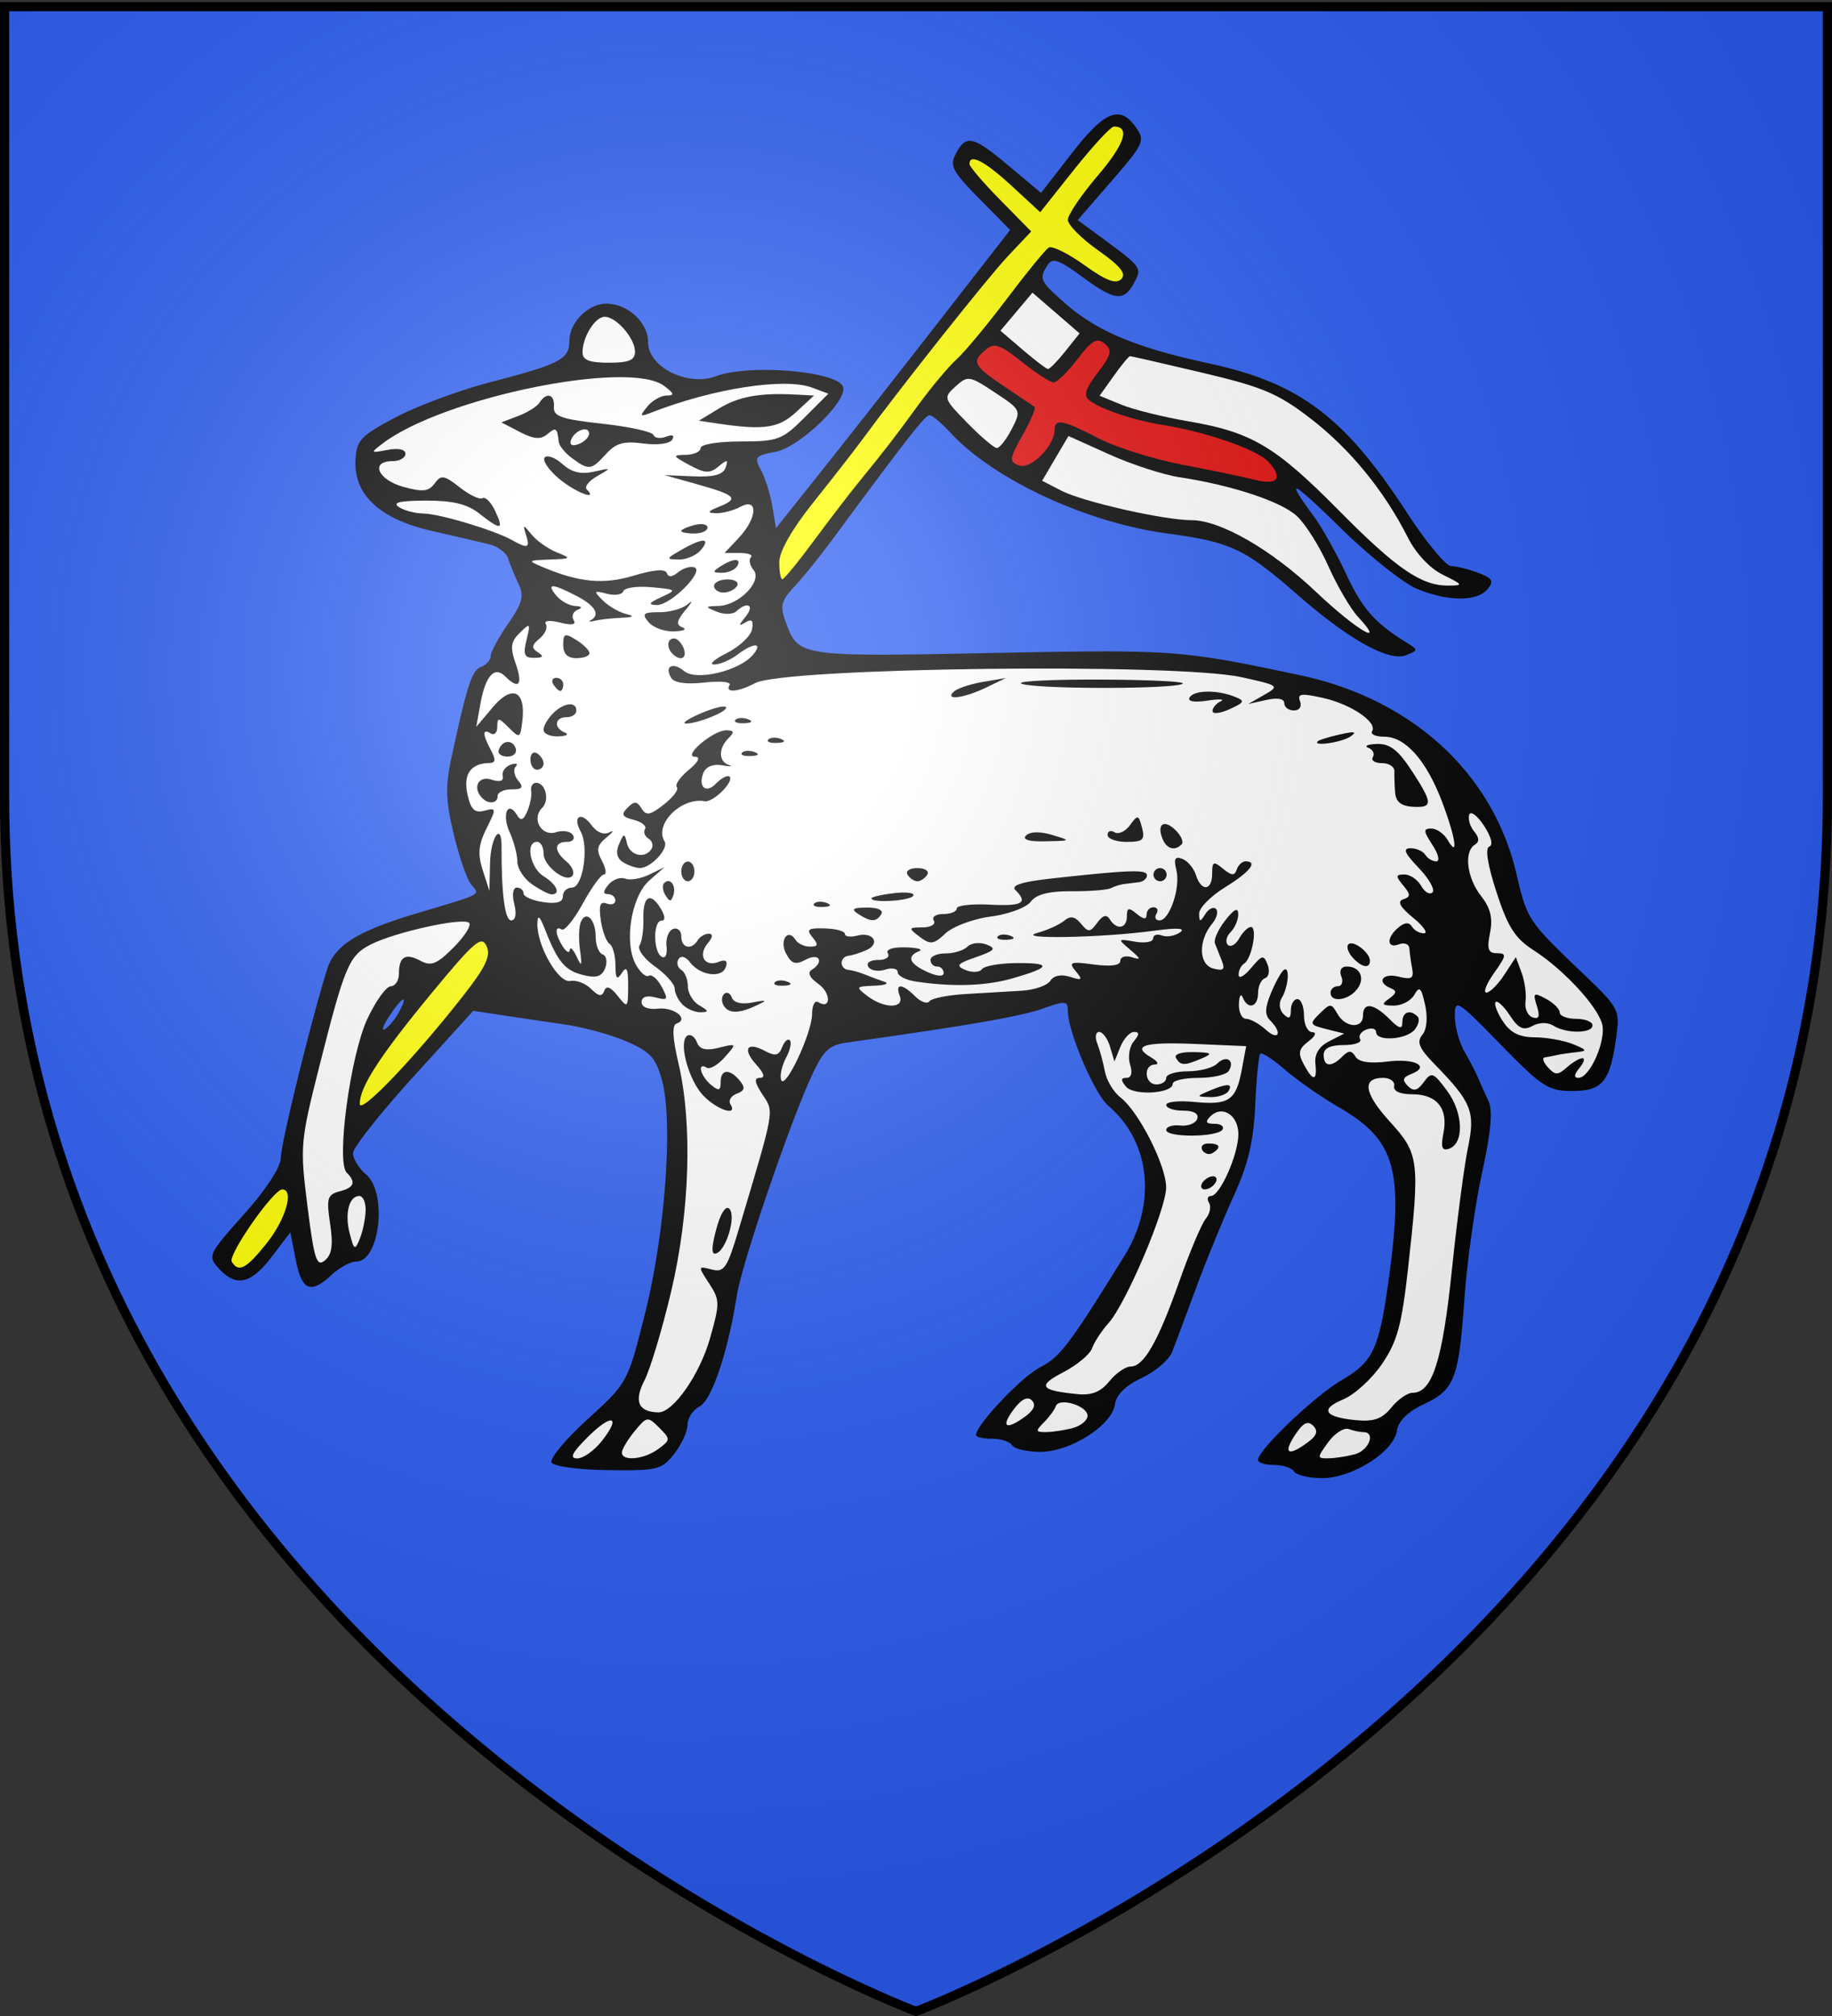
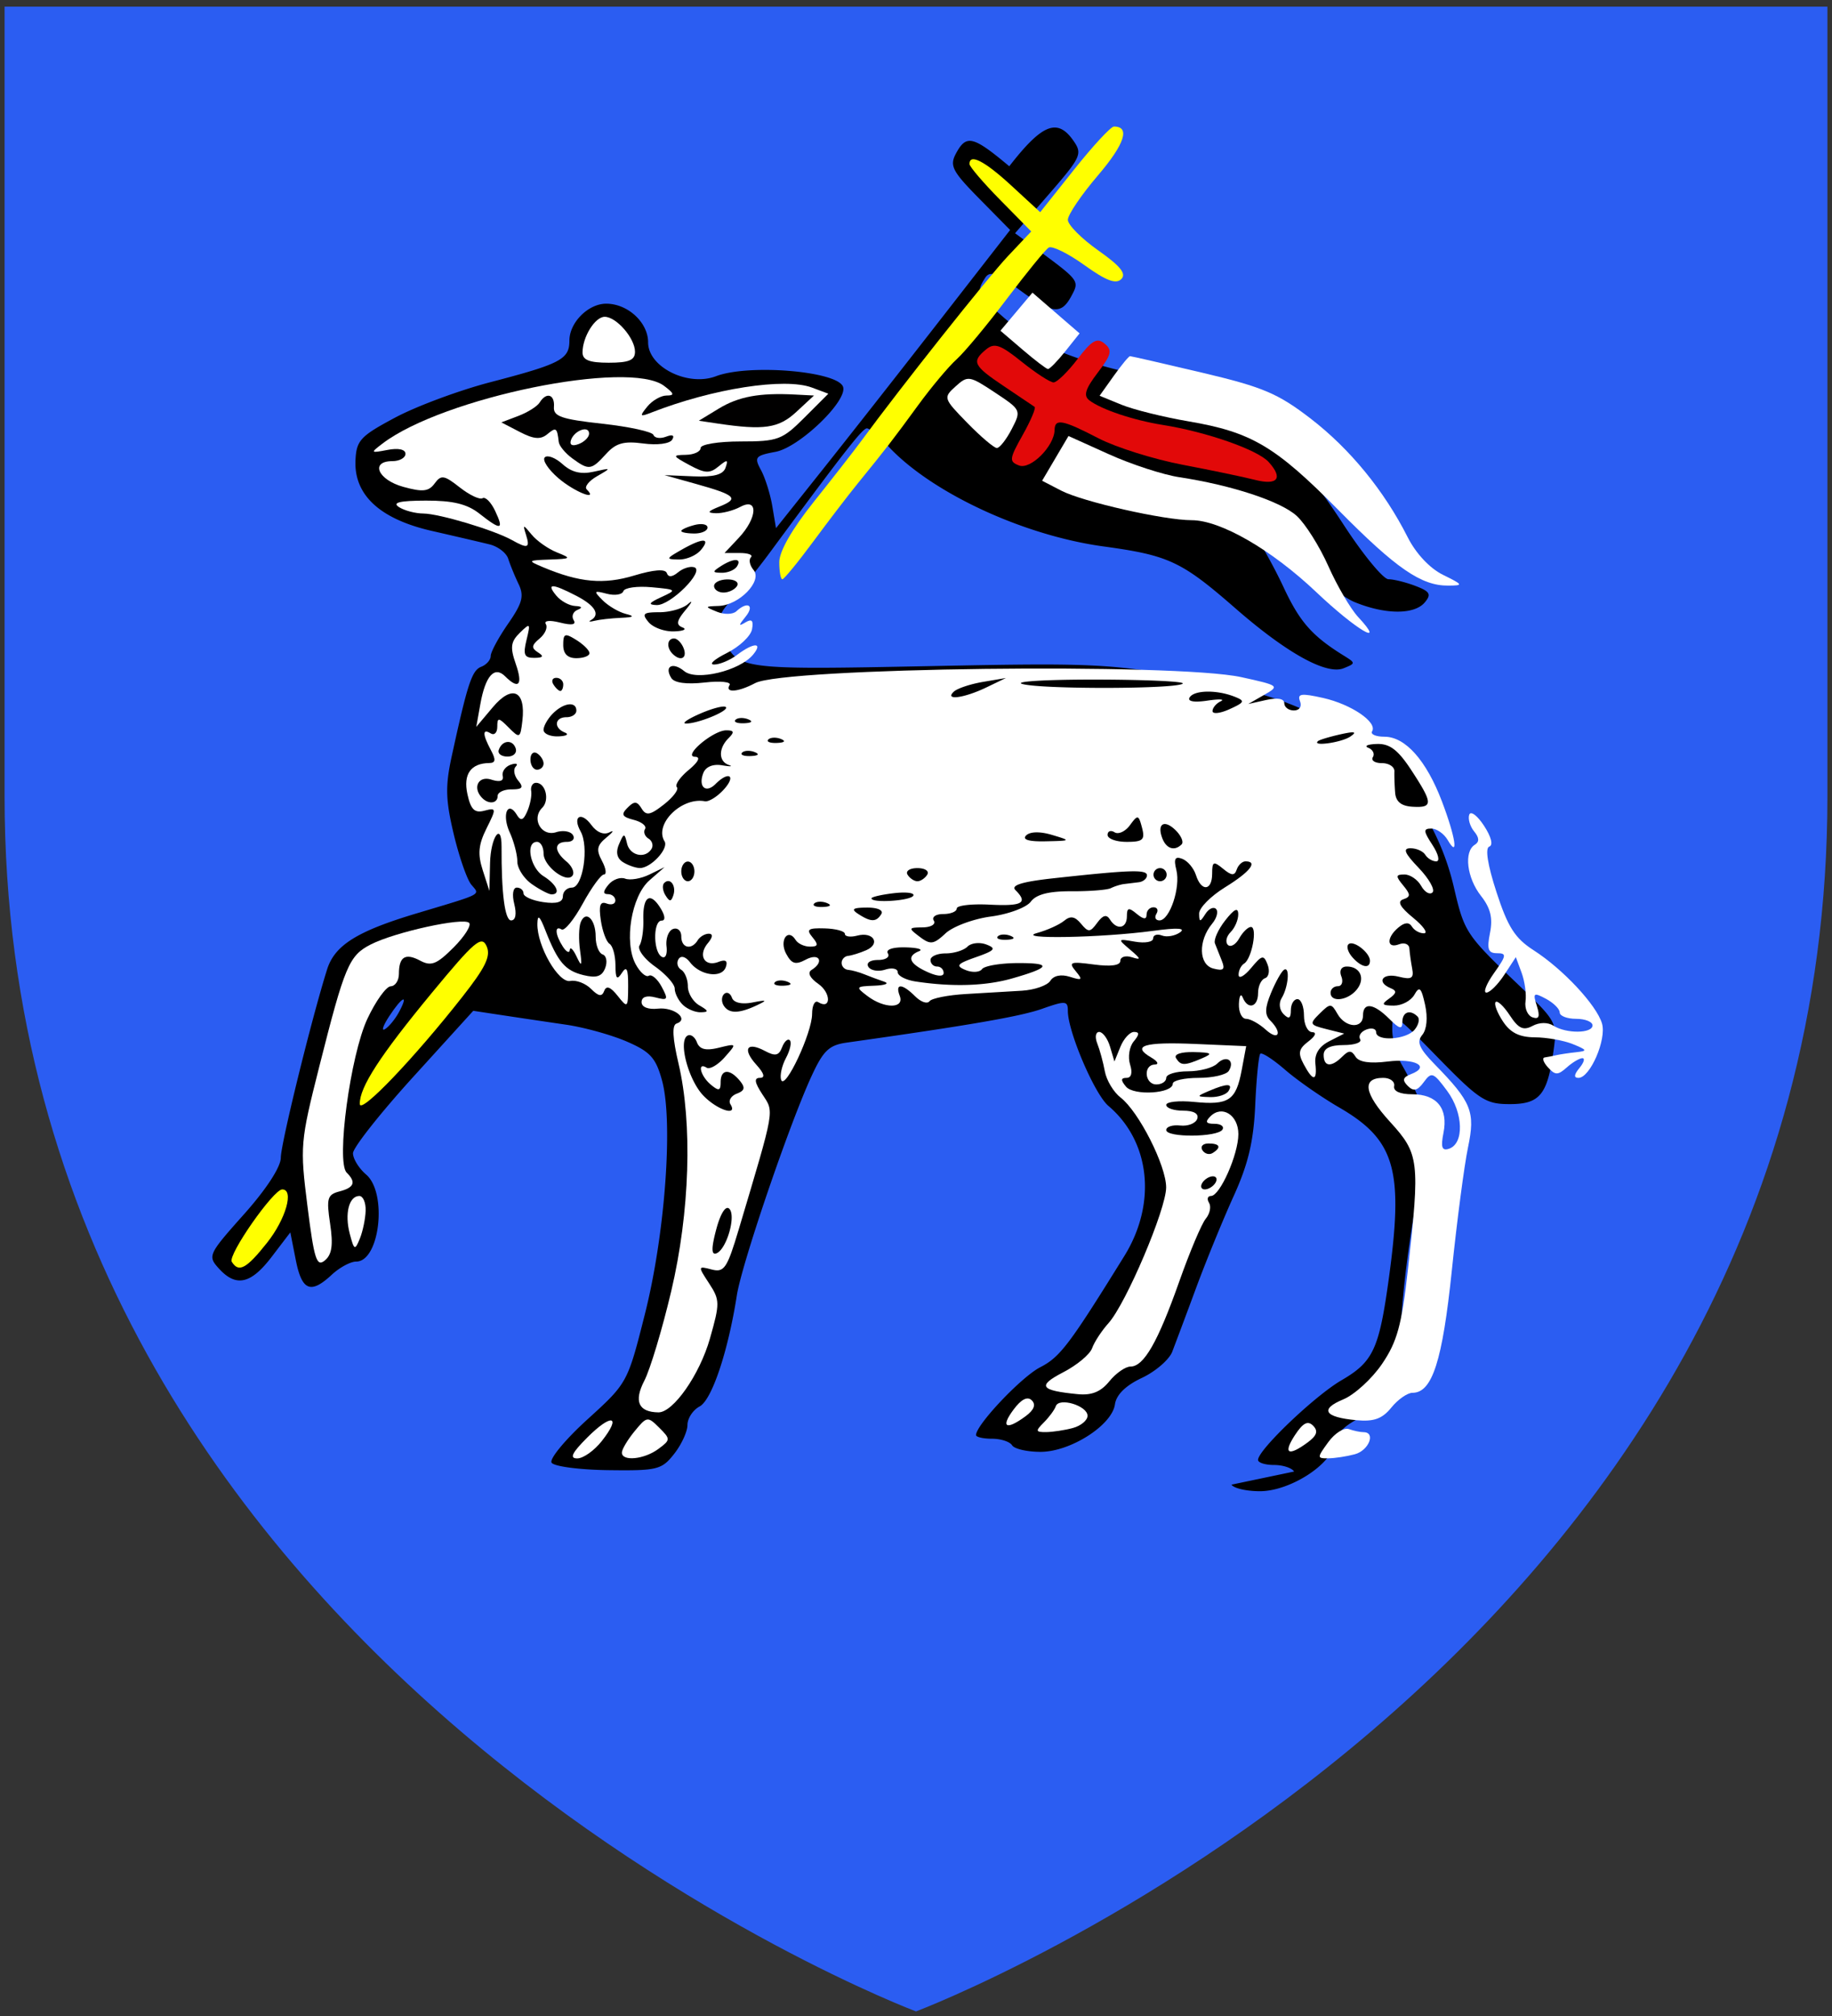
<svg xmlns="http://www.w3.org/2000/svg" xmlns:xlink="http://www.w3.org/1999/xlink" width="600" height="660" version="1.0">
  <rect width="100%" height="100%" fill="#333333" stroke="none" />
  <desc>Flag of Canton of Valais (Wallis)</desc>
  <defs>
    <radialGradient xlink:href="#b" id="c" cx="221.445" cy="226.331" r="300" fx="221.445" fy="226.331" gradientTransform="matrix(1.353 0 0 1.349 -77.63 -85.747)" gradientUnits="userSpaceOnUse" />
    <linearGradient id="b">
      <stop offset="0" style="stop-color:white;stop-opacity:.314" />
      <stop offset=".19" style="stop-color:white;stop-opacity:.251" />
      <stop offset=".6" style="stop-color:#6b6b6b;stop-opacity:.125" />
      <stop offset="1" style="stop-color:black;stop-opacity:.125" />
    </linearGradient>
  </defs>
  <g style="display:inline">
    <path d="M300 658.5s298.5-112.32 298.5-397.772V2.176H1.5v258.552C1.5 546.18 300 658.5 300 658.5" style="fill:#2b5df2;fill-opacity:1;fill-rule:evenodd;stroke:none;stroke-width:1px;stroke-linecap:butt;stroke-linejoin:miter;stroke-opacity:1" />
    <g style="display:inline">
-       <path d="M781.767 585.198c-.394-.637-1.988-1.159-3.544-1.159-1.555 0-2.828-.402-2.828-.894 0-1.762 10.027-11.324 14.755-14.072 5.577-3.242 6.624-5.48 8.328-17.81 2.677-19.375 1.167-24.606-8.76-30.36-3.099-1.796-7.383-4.78-9.52-6.63-2.138-1.85-4.12-3.133-4.402-2.85-.284.283-.687 4.356-.897 9.05-.286 6.404-1.235 10.415-3.801 16.066-1.881 4.142-4.869 11.44-6.64 16.22a1486 1486 0 0 1-4.214 11.269c-.547 1.419-2.966 3.506-5.376 4.639-2.86 1.343-4.51 2.967-4.754 4.674-.525 3.696-7.877 8.381-13.151 8.381-2.364 0-4.62-.521-5.013-1.158-.394-.638-1.989-1.159-3.544-1.159-1.556 0-2.828-.291-2.828-.647 0-1.803 8.014-10.269 11.334-11.972 3.514-1.804 5.162-3.982 14.868-19.653 5.754-9.291 4.592-20.22-2.817-26.499-2.445-2.072-7.164-13.118-7.165-16.773 0-1.798-.408-1.832-4.54-.374-3.835 1.353-12.856 2.913-34.528 5.971-3.125.441-4.139 1.413-6.24 5.983-3.957 8.608-12.294 33.08-13.164 38.64-1.553 9.927-4.413 18.464-6.573 19.62-1.183.633-2.151 2.105-2.151 3.271 0 1.167-1.06 3.467-2.353 5.112-2.198 2.794-2.967 2.984-11.63 2.871-5.102-.066-9.61-.662-10.02-1.325s2.441-4.1 6.334-7.638c7.07-6.426 7.084-6.451 10.152-18.6 3.562-14.104 5.018-33.949 3.027-41.24-1.093-4-2.072-5.083-6.224-6.88-2.71-1.172-7.533-2.512-10.72-2.977a2606 2606 0 0 1-11.1-1.65l-5.308-.803-10.622 11.69c-5.842 6.43-10.622 12.489-10.622 13.464s1.042 2.666 2.317 3.757c3.798 3.252 2.412 15.371-1.758 15.371-.998 0-2.934 1.043-4.302 2.317-3.726 3.472-5.286 2.84-6.357-2.578l-.969-4.896-3.292 4.316c-3.684 4.83-6.308 5.405-9.346 2.048-1.99-2.199-1.853-2.492 4.45-9.558 3.957-4.436 6.504-8.35 6.508-10 .004-2.46 5.46-24.636 8.18-33.25 1.345-4.26 5.296-6.735 15.766-9.872 11.989-3.593 11.26-3.21 9.7-5.091-.757-.913-2.158-4.947-3.112-8.965-1.427-6.009-1.489-8.44-.347-13.679 2.8-12.853 3.571-15.193 5.214-15.824.923-.354 1.677-1.211 1.677-1.905s1.384-3.26 3.076-5.7c2.53-3.65 2.856-4.895 1.843-7.014-.678-1.416-1.498-3.419-1.822-4.45-.324-1.03-1.805-2.173-3.291-2.54-1.486-.366-6.085-1.439-10.22-2.384-9.167-2.096-13.762-6.353-13.473-12.48.165-3.503.867-4.257 7.018-7.534 3.759-2.003 11.308-4.809 16.776-6.235 12.482-3.257 13.996-4.054 13.996-7.363 0-3.175 3.327-6.51 6.495-6.51 3.818 0 7.407 3.315 7.407 6.84 0 4.357 7.032 7.855 11.994 5.968 5.816-2.21 21.524-.894 22.447 1.882.821 2.468-7.72 10.679-11.928 11.468-3.596.675-3.812.944-2.577 3.219.74 1.365 1.642 4.233 2.002 6.372l.654 3.89 8.174-10.262c4.495-5.644 13.8-17.49 20.678-26.325l12.505-16.064-5.44-5.524c-4.785-4.857-5.283-5.82-4.13-7.976 1.824-3.407 3.002-3.125 9.42 2.248l5.614 4.7 5.45-7.017c5.805-7.477 8.502-8.557 11.319-4.535 1.637 2.338 1.387 2.889-4.279 9.42l-6.018 6.938 3.347 2.455c8.074 5.922 8.063 5.908 6.614 8.615-1.813 3.387-3.384 3.196-9.263-1.128-4.031-2.964-5.167-3.348-6.003-2.027-1.564 2.47-1.393 2.84 3.159 6.837 5.548 4.871 12.596 7.813 25.206 10.521 16.099 3.458 24.052 9.422 35.026 26.268 3.425 5.257 6.972 9.558 7.883 9.558s3.05.53 4.753 1.178c2.57.977 2.855 1.47 1.671 2.896-1.84 2.219-7.03 2.19-12.475-.067-2.37-.983-8.419-5.805-13.444-10.717-8.885-8.685-9.955-9.136-4.691-1.979 1.405 1.912 3.95 6.46 5.655 10.109 2.869 6.137 5.045 8.604 10.654 12.079 2.091 1.295 2.09 1.358-.054 2.22-3.018 1.212-10.037-2.672-19.078-10.556-9.553-8.332-11.774-9.375-23.342-10.959-14.25-1.95-30.544-9.558-38.122-17.797-1.545-1.68-3.197-3.053-3.672-3.053-.773 0-4.126 4.29-17.13 21.918-2.153 2.919-5.17 6.659-6.703 8.31-2.421 2.61-2.623 3.445-1.535 6.372 2.247 6.049 2.293 6.056 36.467 5.386 32.122-.629 33.24-.548 54.329 3.921 19.83 4.203 34.105 17.29 38.253 35.068 1.883 8.072 2.087 8.379 11.532 17.398 6.629 6.33 6.764 6.584 6.098 11.445-1.078 7.865-2.422 9.512-7.761 9.512-4.237 0-5.363-.731-12.703-8.248-7.712-7.897-8.054-8.106-8.037-4.924.01 1.829.77 4.628 1.692 6.22.922 1.594 2.004 3.68 2.405 4.635.402.956 1.23 2.796 1.843 4.09.777 1.642.429 5.49-1.152 12.744-1.246 5.715-2.633 15.592-3.083 21.948-1.02 14.399-1.735 16.272-7.186 18.833-2.862 1.344-4.513 2.968-4.756 4.676-.526 3.695-7.878 8.38-13.152 8.38-2.363 0-4.619-.521-5.013-1.158" style="fill:#000" transform="translate(-1025.559 -603.203)scale(1.854)" />
+       <path d="M781.767 585.198c-.394-.637-1.988-1.159-3.544-1.159-1.555 0-2.828-.402-2.828-.894 0-1.762 10.027-11.324 14.755-14.072 5.577-3.242 6.624-5.48 8.328-17.81 2.677-19.375 1.167-24.606-8.76-30.36-3.099-1.796-7.383-4.78-9.52-6.63-2.138-1.85-4.12-3.133-4.402-2.85-.284.283-.687 4.356-.897 9.05-.286 6.404-1.235 10.415-3.801 16.066-1.881 4.142-4.869 11.44-6.64 16.22a1486 1486 0 0 1-4.214 11.269c-.547 1.419-2.966 3.506-5.376 4.639-2.86 1.343-4.51 2.967-4.754 4.674-.525 3.696-7.877 8.381-13.151 8.381-2.364 0-4.62-.521-5.013-1.158-.394-.638-1.989-1.159-3.544-1.159-1.556 0-2.828-.291-2.828-.647 0-1.803 8.014-10.269 11.334-11.972 3.514-1.804 5.162-3.982 14.868-19.653 5.754-9.291 4.592-20.22-2.817-26.499-2.445-2.072-7.164-13.118-7.165-16.773 0-1.798-.408-1.832-4.54-.374-3.835 1.353-12.856 2.913-34.528 5.971-3.125.441-4.139 1.413-6.24 5.983-3.957 8.608-12.294 33.08-13.164 38.64-1.553 9.927-4.413 18.464-6.573 19.62-1.183.633-2.151 2.105-2.151 3.271 0 1.167-1.06 3.467-2.353 5.112-2.198 2.794-2.967 2.984-11.63 2.871-5.102-.066-9.61-.662-10.02-1.325s2.441-4.1 6.334-7.638c7.07-6.426 7.084-6.451 10.152-18.6 3.562-14.104 5.018-33.949 3.027-41.24-1.093-4-2.072-5.083-6.224-6.88-2.71-1.172-7.533-2.512-10.72-2.977a2606 2606 0 0 1-11.1-1.65l-5.308-.803-10.622 11.69c-5.842 6.43-10.622 12.489-10.622 13.464s1.042 2.666 2.317 3.757c3.798 3.252 2.412 15.371-1.758 15.371-.998 0-2.934 1.043-4.302 2.317-3.726 3.472-5.286 2.84-6.357-2.578l-.969-4.896-3.292 4.316c-3.684 4.83-6.308 5.405-9.346 2.048-1.99-2.199-1.853-2.492 4.45-9.558 3.957-4.436 6.504-8.35 6.508-10 .004-2.46 5.46-24.636 8.18-33.25 1.345-4.26 5.296-6.735 15.766-9.872 11.989-3.593 11.26-3.21 9.7-5.091-.757-.913-2.158-4.947-3.112-8.965-1.427-6.009-1.489-8.44-.347-13.679 2.8-12.853 3.571-15.193 5.214-15.824.923-.354 1.677-1.211 1.677-1.905s1.384-3.26 3.076-5.7c2.53-3.65 2.856-4.895 1.843-7.014-.678-1.416-1.498-3.419-1.822-4.45-.324-1.03-1.805-2.173-3.291-2.54-1.486-.366-6.085-1.439-10.22-2.384-9.167-2.096-13.762-6.353-13.473-12.48.165-3.503.867-4.257 7.018-7.534 3.759-2.003 11.308-4.809 16.776-6.235 12.482-3.257 13.996-4.054 13.996-7.363 0-3.175 3.327-6.51 6.495-6.51 3.818 0 7.407 3.315 7.407 6.84 0 4.357 7.032 7.855 11.994 5.968 5.816-2.21 21.524-.894 22.447 1.882.821 2.468-7.72 10.679-11.928 11.468-3.596.675-3.812.944-2.577 3.219.74 1.365 1.642 4.233 2.002 6.372l.654 3.89 8.174-10.262c4.495-5.644 13.8-17.49 20.678-26.325l12.505-16.064-5.44-5.524c-4.785-4.857-5.283-5.82-4.13-7.976 1.824-3.407 3.002-3.125 9.42 2.248c5.805-7.477 8.502-8.557 11.319-4.535 1.637 2.338 1.387 2.889-4.279 9.42l-6.018 6.938 3.347 2.455c8.074 5.922 8.063 5.908 6.614 8.615-1.813 3.387-3.384 3.196-9.263-1.128-4.031-2.964-5.167-3.348-6.003-2.027-1.564 2.47-1.393 2.84 3.159 6.837 5.548 4.871 12.596 7.813 25.206 10.521 16.099 3.458 24.052 9.422 35.026 26.268 3.425 5.257 6.972 9.558 7.883 9.558s3.05.53 4.753 1.178c2.57.977 2.855 1.47 1.671 2.896-1.84 2.219-7.03 2.19-12.475-.067-2.37-.983-8.419-5.805-13.444-10.717-8.885-8.685-9.955-9.136-4.691-1.979 1.405 1.912 3.95 6.46 5.655 10.109 2.869 6.137 5.045 8.604 10.654 12.079 2.091 1.295 2.09 1.358-.054 2.22-3.018 1.212-10.037-2.672-19.078-10.556-9.553-8.332-11.774-9.375-23.342-10.959-14.25-1.95-30.544-9.558-38.122-17.797-1.545-1.68-3.197-3.053-3.672-3.053-.773 0-4.126 4.29-17.13 21.918-2.153 2.919-5.17 6.659-6.703 8.31-2.421 2.61-2.623 3.445-1.535 6.372 2.247 6.049 2.293 6.056 36.467 5.386 32.122-.629 33.24-.548 54.329 3.921 19.83 4.203 34.105 17.29 38.253 35.068 1.883 8.072 2.087 8.379 11.532 17.398 6.629 6.33 6.764 6.584 6.098 11.445-1.078 7.865-2.422 9.512-7.761 9.512-4.237 0-5.363-.731-12.703-8.248-7.712-7.897-8.054-8.106-8.037-4.924.01 1.829.77 4.628 1.692 6.22.922 1.594 2.004 3.68 2.405 4.635.402.956 1.23 2.796 1.843 4.09.777 1.642.429 5.49-1.152 12.744-1.246 5.715-2.633 15.592-3.083 21.948-1.02 14.399-1.735 16.272-7.186 18.833-2.862 1.344-4.513 2.968-4.756 4.676-.526 3.695-7.878 8.38-13.152 8.38-2.363 0-4.619-.521-5.013-1.158" style="fill:#000" transform="translate(-1025.559 -603.203)scale(1.854)" />
      <path d="M659.473 579.807c3.54-4.5 1.756-4.943-2.554-.632-2.734 2.733-3.202 3.706-1.785 3.706 1.057 0 3.01-1.383 4.339-3.074M669.456 581.214c2.173-1.61 2.178-1.739.147-3.766-2.03-2.025-2.18-2.003-4.344.637-1.234 1.505-2.243 3.199-2.243 3.765 0 1.603 3.945 1.213 6.44-.636M792.484 582.15c2.487-.666 3.767-3.904 1.543-3.904-.585 0-1.758-.246-2.607-.548-.849-.301-2.48.742-3.624 2.317-2.003 2.758-2.003 2.865 0 2.85 1.144-.009 3.254-.33 4.688-.715M784.153 580.062c1.642-1.212 1.904-2.009.972-2.956-.936-.951-1.79-.51-3.212 1.66-2.15 3.28-1.197 3.832 2.24 1.296M742.666 577.516c1.434-.384 2.607-1.359 2.607-2.166 0-1.784-5.054-3.305-5.607-1.687-.216.632-1.165 1.922-2.11 2.866-1.517 1.518-1.471 1.716.393 1.702 1.161-.009 3.284-.33 4.717-.715M734.335 575.428c1.495-1.103 1.86-2.044 1.09-2.805-.766-.758-1.862-.196-3.24 1.66-2.32 3.127-1.283 3.679 2.15 1.145" style="fill:#fff;fill-opacity:1;stroke:none;stroke-opacity:1" transform="translate(-1025.559 -603.203)scale(1.854)" />
      <path d="M802.678 571.295c3.489 0 5.287-5.594 6.951-21.618.916-8.82 2.2-18.586 2.855-21.705 1.322-6.298.637-8.011-5.868-14.666-2.762-2.826-3.245-3.96-2.213-5.204.805-.97 1.001-3.04.503-5.308-.674-3.068-1.006-3.38-1.898-1.785-.595 1.062-2.228 1.924-3.63 1.914-2.119-.015-2.256-.225-.812-1.247 1.308-.924 1.38-1.374.29-1.816-2.632-1.068-1.503-2.77 1.36-2.05 2.288.573 2.735.308 2.406-1.427-.221-1.172-.443-2.766-.492-3.543-.048-.776-.87-1.112-1.826-.745-2.198.844-2.268-1.174-.103-2.971 1.117-.927 1.872-.972 2.385-.142.413.668 1.372 1.196 2.13 1.173.76-.023-.112-1.263-1.938-2.755-2.314-1.893-2.84-2.875-1.737-3.246 1.333-.448 1.331-.833-.01-2.458-1.365-1.653-1.332-1.926.232-1.926 1.002 0 2.33.908 2.951 2.018.622 1.11 1.522 1.625 2.001 1.146.48-.479-.622-2.43-2.447-4.335-2.504-2.613-2.855-3.463-1.432-3.463 1.037 0 2.208.521 2.602 1.158.394.638 1.267 1.159 1.94 1.159.679 0 .379-1.289-.675-2.896-1.615-2.465-1.643-2.897-.19-2.897.938 0 2.238.913 2.887 2.028 1.968 3.377 1.394-.47-1.016-6.812-2.758-7.258-6.472-11.435-10.167-11.435-1.52 0-2.498-.429-2.175-.952.988-1.599-3.675-4.773-8.654-5.892-3.869-.869-4.597-.766-4.082.576.364.948-.087 1.633-1.075 1.633-.936 0-1.702-.578-1.702-1.284 0-.802-1.197-1.016-3.186-.57l-3.186.715 2.832-1.619c2.756-1.575 2.648-1.658-4.055-3.126-11.618-2.543-80.75-1.691-85.887 1.058-2.978 1.593-5.392 1.774-4.504.337.344-.558-1.642-.758-4.415-.446-3.195.36-5.351.067-5.888-.8-1.288-2.085.255-2.898 2.291-1.209 2.145 1.78 9.786-.047 12.16-2.909 1.832-2.206.107-2.18-2.832.043-1.237.935-3.062 1.7-4.055 1.699s.017-.914 2.246-2.028 4.233-3 4.455-4.19c.291-1.558-.032-1.901-1.155-1.226-1.27.764-1.263.574.03-1.021 1.638-2.018.317-2.766-1.647-.933-.605.564-2.143.601-3.418.081-2.201-.898-2.187-.95.29-1.027 3.618-.113 7.786-4.4 6.17-6.348-.675-.812-.883-1.82-.464-2.24.42-.419-.458-.762-1.95-.762h-2.712l2.52-2.681c3.297-3.51 3.484-7.186.277-5.47-1.232.66-3.187 1.167-4.344 1.126-1.618-.056-1.463-.33.671-1.183 3.497-1.399 2.847-2.026-4.125-3.975l-5.601-1.566 5.088.213c3.624.152 5.263-.287 5.692-1.525.508-1.464.311-1.497-1.246-.212-1.538 1.27-2.397 1.228-5.112-.243-3.043-1.65-3.088-1.772-.657-1.816 1.434-.025 2.607-.567 2.607-1.205 0-.645 3.128-1.158 7.067-1.158 6.583 0 7.356-.289 11.283-4.217l4.217-4.216-2.884-1.078c-4.836-1.807-17.503.16-28.372 4.405-2.06.805-2.141.69-.727-1.05.874-1.074 2.407-1.954 3.407-1.954 1.455 0 1.369-.34-.431-1.7-6.183-4.678-39.028 2.037-49.728 10.165-2.198 1.67-2.161 1.717.87 1.138 1.917-.367 3.163-.095 3.163.689 0 .711-1.043 1.294-2.317 1.294-3.972 0-2.57 3.296 1.93 4.539 3.434.948 4.494.833 5.541-.6 1.142-1.56 1.67-1.477 4.432.696 1.725 1.356 3.54 2.216 4.035 1.91.494-.305 1.493.704 2.22 2.243 1.605 3.402 1.055 3.497-2.78.48-2.16-1.7-4.681-2.312-9.452-2.3-4.627.013-6.004.342-4.767 1.141.955.618 2.892 1.131 4.304 1.141 2.816.02 12.48 2.912 15.665 4.689 2.81 1.567 3.222 1.417 2.491-.906-.602-1.915-.546-1.916 1.01-.03.907 1.097 2.905 2.498 4.44 3.112 2.618 1.047 2.54 1.125-1.264 1.263-3.932.142-3.967.183-1.158 1.363 6.419 2.695 10.682 3.083 16.056 1.463 3.488-1.051 5.518-1.205 5.78-.437.261.772.953.725 1.988-.133.872-.724 2.163-1.124 2.869-.89 1.902.635-4.204 6.756-6.653 6.67-1.58-.056-1.384-.393.813-1.398 2.807-1.284 2.754-1.339-1.709-1.75-2.533-.234-4.774.08-4.98.696-.205.617-1.52.821-2.924.455-2.32-.605-2.386-.5-.732 1.157 1.001 1.002 2.826 2.079 4.055 2.392 1.674.427 1.46.604-.856.704-1.7.074-3.785.31-4.634.524s-1.152.17-.674-.096c1.744-.976.79-2.591-2.55-4.319-4.315-2.231-5.367-2.24-3.532-.03.793.957 2.29 1.78 3.328 1.83 1.211.059 1.365.301.43.678-.8.323-1.114 1.14-.696 1.816q.756 1.226-2.407.433c-1.854-.465-2.891-.349-2.503.28.365.59-.137 1.738-1.116 2.55-1.423 1.181-1.479 1.669-.277 2.431 1.099.697.924.958-.65.971-1.768.015-2.013-.552-1.372-3.168.731-2.983.656-3.063-1.181-1.259-1.616 1.587-1.742 2.56-.716 5.503 1.292 3.706.53 4.593-1.877 2.186-1.89-1.89-3.487-.102-4.383 4.902l-.719 4.019 2.928-3.476c3.41-4.048 5.841-2.933 5.219 2.395-.363 3.107-.474 3.164-2.408 1.217-1.812-1.823-2.027-1.84-2.027-.15 0 1.038-.522 1.566-1.159 1.172-1.487-.919-1.472.145.041 2.973.896 1.674.823 2.245-.29 2.258-3.278.04-4.64 1.978-3.865 5.505.598 2.724 1.26 3.367 2.996 2.913 2.131-.558 2.148-.422.377 3.127-1.436 2.878-1.587 4.53-.673 7.37l1.178 3.66.118-4.924c.11-4.588 2.05-7.355 2.031-2.897-.036 8.248.584 13.034 1.688 13.034.792 0 1.006-1.112.558-2.897-.42-1.67-.227-2.896.453-2.896.65 0 1.181.462 1.181 1.027s1.564 1.257 3.476 1.537c2.371.348 3.475.022 3.475-1.027 0-.845.725-1.537 1.611-1.537 1.928 0 3.037-7.215 1.524-9.918-1.5-2.682.091-3.61 1.915-1.116.944 1.291 2.185 1.79 3.174 1.278.893-.464.67-.065-.495.886-1.718 1.402-1.875 2.186-.828 4.14.71 1.328.87 2.413.357 2.413-.514 0-2.198 2.314-3.743 5.142s-3.228 4.883-3.741 4.566c-1.27-.786-1.144.916.226 3.036.618.956 1.168 1.216 1.222.58.055-.638.592-.117 1.193 1.158.908 1.925 1.012 1.741.617-1.085-.262-1.871-.214-4.084.105-4.917.876-2.283 2.656-.609 2.656 2.498 0 1.502.551 2.915 1.225 3.14.674.224.88 1.307.458 2.405-.572 1.492-1.542 1.808-3.831 1.251-3.249-.79-4.548-2.317-6.743-7.926-1-2.56-1.373-2.865-1.408-1.159-.083 3.913 3.726 10.538 5.814 10.115 1.038-.21 2.69.42 3.672 1.402 1.337 1.337 1.92 1.424 2.325.348.37-.988 1.113-.713 2.373.88 1.765 2.23 1.835 2.164 1.853-1.739.014-3.036-.263-3.618-1.104-2.317-.878 1.36-1.127 1.059-1.14-1.38-.01-1.714-.48-3.402-1.043-3.75-.564-.35-1.26-2.227-1.545-4.174-.384-2.614-.116-3.384 1.025-2.947.85.326 1.545.088 1.545-.53 0-.616-.586-1.121-1.3-1.121-.923 0-.898-.486.084-1.67.762-.917 2.088-1.398 2.948-1.069.86.33 2.776.009 4.26-.713l2.697-1.313-2.664 2.325c-3.194 2.787-4.535 10.895-2.447 14.797.773 1.443 1.822 2.367 2.33 2.052.51-.314 1.533.562 2.275 1.947 1.213 2.266 1.102 2.455-1.1 1.88-1.543-.404-2.45-.097-2.45.829 0 .88 1.162 1.342 2.892 1.152 2.868-.314 5.575 1.87 3.269 2.638-.805.268-.687 2.59.356 7.02 2.507 10.652 2.007 26.32-1.283 40.246-1.582 6.696-3.717 13.799-4.743 15.784-1.89 3.654-1.05 5.551 2.48 5.602 2.61.038 7.283-6.646 9.097-13.01 1.783-6.256 1.774-6.842-.14-9.763-2-3.053-1.992-3.096.447-2.458 2.21.578 2.736-.198 4.777-7.036 6.47-21.687 6.293-20.673 4.197-23.871-1.397-2.133-1.52-2.93-.448-2.93q1.469-.002-.632-2.324c-2.523-2.788-1.671-4.138 1.53-2.425 1.816.972 2.452.835 3.022-.652.397-1.035 1.013-1.591 1.368-1.236s.049 1.762-.681 3.126c-.73 1.365-1.115 3.104-.854 3.865.663 1.937 5.47-8.297 5.47-11.646 0-1.511.484-2.447 1.078-2.08 2.29 1.415 2.304-1.623.014-3.227-1.513-1.06-1.955-1.984-1.178-2.464 2.302-1.423 1.36-3.093-1.025-1.817-1.823.976-2.506.77-3.479-1.047-1.255-2.346.323-4.62 1.681-2.421.4.647 1.543 1.177 2.539 1.177 1.442 0 1.53-.339.431-1.663-1.15-1.385-.786-1.645 2.176-1.561 1.955.055 3.555.494 3.555.975 0 .48.984.616 2.186.302 2.858-.748 4.192 1.444 1.572 2.583-1.111.483-2.542.928-3.179.99s-1.158.623-1.158 1.248.52 1.176 1.158 1.225 1.94.408 2.896.8c.956.39 2.52.971 3.476 1.29s.174.637-1.738.708c-3.31.122-3.369.209-1.226 1.829 3.003 2.271 6.577 2.248 5.7-.037-.867-2.259.425-2.218 2.729.086 1.003 1.003 2.138 1.394 2.524.869.385-.525 3.307-1.102 6.493-1.282s7.617-.44 9.848-.58c2.23-.138 4.484-.926 5.01-1.75.593-.933 1.904-1.198 3.466-.702 2.173.69 2.31.554 1.016-1.005-1.323-1.594-.953-1.73 3.195-1.173 3.021.405 4.69.175 4.69-.646 0-.701.913-.988 2.028-.637 1.694.532 1.646.313-.29-1.329-2.27-1.926-2.252-1.955.87-1.414 1.752.304 3.186.048 3.186-.57 0-.616.698-.853 1.553-.525.854.328 2.288.082 3.186-.545 1.098-.768-.455-.858-4.74-.276-9.068 1.233-24.622 1.518-20.49.376 1.793-.495 3.94-1.465 4.77-2.154 1.11-.921 1.899-.786 2.975.512 1.306 1.574 1.618 1.556 2.874-.162.991-1.356 1.652-1.53 2.232-.592 1.208 1.954 3.005 1.627 3.005-.545 0-1.54.315-1.619 1.738-.438 1.2.997 1.738 1.04 1.738.142 0-.715.552-1.3 1.227-1.3s.905.521.51 1.158c-.393.637-.15 1.159.54 1.159 1.807 0 3.76-5.821 2.986-8.903-.498-1.986-.243-2.462 1.05-1.965.94.36 2.024 1.65 2.41 2.865.945 2.977 2.862 2.81 2.862-.249 0-2.158.236-2.264 1.927-.869 1.501 1.24 2.033 1.271 2.413.142.268-.796.966-1.448 1.55-1.448 2.266 0 .803 1.86-3.604 4.577-2.531 1.562-4.595 3.648-4.585 4.635.015 1.556.161 1.568 1.096.09.592-.938 1.44-1.341 1.885-.897.444.444.139 1.613-.678 2.597-2.501 3.014-2.393 7.245.202 7.924 1.79.468 2.123.174 1.513-1.343-.43-1.068-.984-2.464-1.23-3.101s.574-2.462 1.823-4.055c1.593-2.032 2.279-2.36 2.297-1.1.014.987-.591 2.412-1.345 3.166s-.976 1.766-.493 2.25c.483.483 1.387-.03 2.008-1.14s1.552-2.018 2.07-2.018c1.2 0 .162 5.62-1.194 6.458-.561.347-1.003 1.251-.982 2.01.021.76 1.011.215 2.2-1.21 1.943-2.33 2.238-2.39 2.924-.601.42 1.093.212 2.172-.462 2.397s-1.225 1.407-1.225 2.628c0 2.488-1.808 3.003-2.708.773-.322-.797-.626-.275-.676 1.158-.05 1.434.52 2.607 1.266 2.607s2.31.863 3.475 1.917c2.277 2.061 2.999.585.793-1.62-.995-.996-.958-2.215.15-4.892.813-1.96 1.842-3.79 2.288-4.065 1.083-.67.762 3.09-.429 5.016-.536.868-.387 2.087.345 2.818.946.947 1.289.766 1.289-.68 0-1.083.521-1.97 1.159-1.97.637 0 1.158 1.304 1.158 2.897s.652 2.913 1.448 2.933c.855.022.58.695-.67 1.643-1.722 1.304-1.877 2.059-.829 4.018 1.664 3.11 2.412 3.065 2.065-.123-.18-1.658.652-3.011 2.407-3.91l2.683-1.375-3.153-.792c-2.973-.746-3.04-.904-1.17-2.751 1.864-1.842 2.054-1.837 3.135.067 1.407 2.48 4.511 2.68 4.511.29 0-2.407 1.883-2.172 4.634.579 1.802 1.802 2.317 1.93 2.317.58 0-1.804 1.37-2.3 2.694-.976.419.42.181 1.462-.529 2.317-1.478 1.781-6.799 2.12-6.799.432 0-.617-.779-.823-1.731-.457s-1.443 1.13-1.09 1.701c.352.57-.954 1.037-2.903 1.037-2.378 0-3.544.572-3.544 1.738 0 2.113 1.355 2.236 3.292.3 1.146-1.146 1.621-1.143 2.337.015.593.96 2.524 1.25 5.674.855 4.86-.61 7.635.88 4.137 2.222-1.464.562-1.602 1.062-.577 2.087s1.702.863 2.828-.677c1.364-1.865 1.689-1.743 4.131 1.561 2.869 3.88 3.03 9.315.304 10.212-1.234.406-1.464-.268-.959-2.807.86-4.319-1.164-6.817-5.527-6.817-2.163 0-3.366-.547-3.186-1.448.16-.796-.71-1.448-1.93-1.448-3.832 0-3.404 2.72 1.227 7.794 5.13 5.623 5.28 6.878 3.135 26.052-1.1 9.833-1.9 12.749-4.577 16.676-1.784 2.618-4.862 5.43-6.84 6.25-4.232 1.752-3.343 3.16 2.323 3.68 3.09.283 4.558-.249 6.167-2.235 1.161-1.434 2.844-2.607 3.738-2.607" style="fill:#fff;fill-opacity:1;stroke:none;stroke-opacity:1" transform="translate(-1025.559 -603.203)scale(1.854)" />
      <g style="fill:#000;fill-opacity:1;stroke:none">
        <path d="M-190.574 130.67c.645-2.416 1.441-3.672 1.985-3.129 1.084 1.084-.447 6.292-2.003 6.81-.741.248-.736-.857.018-3.682M-192.527 110.313c-2.28-2.355-3.866-8.271-2.452-9.145.474-.293 1.125.15 1.445.986.423 1.101 1.345 1.333 3.355.844 2.76-.671 2.764-.665.888 1.452-1.036 1.17-2.273 1.885-2.75 1.59-1.484-.917-.947 1.271.634 2.583 1.228 1.02 1.5.952 1.5-.377 0-1.987 1.36-2.1 2.903-.24.888 1.07.788 1.522-.441 1.993-.874.336-1.309 1.063-.967 1.617 1.17 1.892-1.99.891-4.115-1.303M-195.707 96.423c-.66-.66-1.2-1.754-1.2-2.432s-1.355-2.197-3.012-3.376c-1.656-1.18-2.715-2.625-2.352-3.212s.624-2.345.58-3.906c-.102-3.557 1.015-4.335 2.592-1.809.73 1.169.81 1.935.2 1.935-1.307 0-1.315 4.692-.01 5.5.572.352.893-.324.75-1.581-.136-1.21.314-2.398 1.002-2.642s1.25.27 1.25 1.14c0 1.766 1.546 2.127 2.5.583.34-.55 1.096-1 1.681-1 .685 0 .633.519-.145 1.457-1.528 1.84-.486 3.653 1.632 2.84 1.098-.42 1.45-.17 1.115.794-.604 1.734-3.873 1.301-5.437-.72-.69-.892-1.4-1.093-1.766-.5-.337.545-.155 1.274.404 1.62.559.345 1.016 1.478 1.016 2.519 0 1.04.787 2.35 1.75 2.91 1.44.84 1.476 1.025.2 1.05-.853.017-2.09-.51-2.75-1.17M-189.448 96.557c-.363-.587-.328-1.374.078-1.75.405-.376.937-.122 1.183.565.273.764 1.479 1.049 3.113.734 2.248-.433 2.353-.365.667.432-2.718 1.284-4.256 1.29-5.041.019M-96.907 94.623c0-.55.498-1 1.107-1s.848-.675.531-1.5c-.344-.896-.008-1.5.834-1.5 2.083 0 2.873 1.88 1.491 3.544-1.377 1.66-3.963 1.957-3.963.456M-181.636 93.02c.332-.333 1.194-.369 1.916-.08.798.32.561.556-.604.604-1.054.044-1.645-.193-1.312-.525M-160.157 92.907c-1.513-.229-2.75-.867-2.75-1.417 0-.551-.862-.728-1.916-.393s-2.205.14-2.559-.433c-.368-.596.262-1.04 1.475-1.04 1.165 0 1.84-.45 1.5-1-.368-.595.723-.969 2.69-.922 1.82.044 2.747.306 2.06.584-1.936.78-1.49 1.907 1.25 3.155 1.52.693 2.5.756 2.5.16a.99.99 0 0 0-1-.978c-.55 0-1-.45-1-1s1.035-1 2.3-1 2.765-.464 3.333-1.032 1.869-.712 2.891-.32c1.554.596 1.295.91-1.583 1.92-2.904 1.017-3.153 1.324-1.59 1.965 1.018.417 2.143.356 2.5-.137s2.775-.907 5.375-.921c5.368-.03 5.12.664-.842 2.357-4.013 1.139-9.068 1.295-14.634.452M-93.597 89.192c-.654-.746-.92-1.625-.592-1.953.712-.712 3.282 1.251 3.282 2.507 0 1.278-1.32 1.006-2.69-.554M-159.55 86.094c-1.769-1.34-1.747-1.409.452-1.439 1.279-.017 2.033-.478 1.69-1.032-.34-.55.31-1 1.442-1s2.059-.38 2.059-.843c0-.465 2.25-.73 5-.589 5.007.256 5.914-.253 3.95-2.218-.735-.735.997-1.275 5.75-1.796 11.793-1.291 14.3-1.37 14.3-.45 0 .493-.563.965-1.25 1.049s-1.7.208-2.25.276-1.45.35-2 .625-3.25.488-6 .473c-3.462-.018-5.373.47-6.213 1.59-.667.889-3.4 1.906-6.073 2.26-2.674.355-5.792 1.513-6.93 2.573-1.814 1.69-2.298 1.754-3.927.521M-147.636 86.02c.332-.333 1.194-.369 1.916-.08.798.32.561.556-.604.604-1.054.044-1.645-.193-1.312-.525M-168.907 82.623c-1.165-.752-.872-.972 1.309-.984 1.62-.01 2.548.407 2.19.984-.767 1.242-1.578 1.242-3.5 0M-175.636 81.02c.332-.333 1.194-.369 1.916-.08.798.32.561.556-.604.604-1.054.044-1.645-.193-1.312-.525M-198.324 79.758c-.431-.697-.513-1.538-.183-1.868.895-.895 1.87.421 1.387 1.872-.339 1.016-.574 1.015-1.204-.004M-166.907 80.233c0-.215 1.543-.571 3.43-.791 1.886-.22 3.21-.045 2.94.39-.483.783-6.37 1.153-6.37.4M-218.685 78.067c-1.222-.857-2.222-2.41-2.222-3.453s-.523-3.045-1.163-4.448c-1.22-2.678-.313-4.931 1.078-2.68.62 1.004.99.881 1.603-.529.439-1.008.707-2.396.596-3.084-.111-.687.22-1.25.735-1.25 1.462 0 2.112 2.639.94 3.811-1.676 1.676-.107 4.425 2.122 3.718 1.056-.336 2.21-.142 2.564.43.353.573-.059 1.041-.916 1.041-1.97 0-2.003 1.387-.07 2.991.819.68 1.248 1.626.953 2.102-.832 1.347-4.442-1.362-4.442-3.333 0-.968-.45-1.76-1-1.76-1.802 0-1.047 3.954 1 5.232 2.007 1.254 2.676 2.768 1.222 2.768-.427 0-1.777-.7-3-1.556M-195.907 76.123c0-.825.45-1.5 1-1.5s1 .675 1 1.5-.45 1.5-1 1.5-1-.675-1-1.5M-161.407 76.623c-.34-.55.335-1 1.5-1s1.84.45 1.5 1-1.015 1-1.5 1-1.16-.45-1.5-1M-123.907 76.623c0-.55.45-1 1-1s1 .45 1 1-.45 1-1 1-1-.45-1-1M-204.803 74.709c-.92-.582-1.122-1.515-.595-2.735.743-1.719.83-1.726 1.219-.1.445 1.861 2.77 2.372 3.73.818.316-.512.11-1.218-.458-1.569-.568-.35-.806-1.006-.528-1.455s-.494-1.079-1.716-1.398c-1.8-.47-1.98-.823-.947-1.856 1.032-1.032 1.437-1.01 2.134.118.709 1.147 1.311 1.037 3.425-.626 1.41-1.11 2.29-2.29 1.956-2.625s.469-1.504 1.784-2.6c1.517-1.263 1.879-2.003.989-2.024-1.952-.047 2.75-4.034 4.756-4.034 1.203 0 1.28.267.347 1.2-1.558 1.558-1.534 3.54.05 4.081.687.235.227.257-1.022.049-1.406-.234-2.501.219-2.874 1.189-.802 2.09.38 3.147 1.863 1.665 2.034-2.035 3.19-1.29 1.277.823-1 1.104-2.306 1.916-2.905 1.804-3.563-.664-7.754 3.496-6.145 6.1.683 1.104-2.083 4.096-3.766 4.074-.648-.008-1.806-.413-2.574-.899M-122.562 71.08c-.862-2.247.321-2.933 2.06-1.195.825.825 1.221 1.779.88 2.12-1.07 1.07-2.326.676-2.94-.925M-143.333 70.65c.602-.603 2.11-.636 3.95-.087 2.94.878 2.93.89-.974.974-2.563.056-3.608-.256-2.976-.888M-130.907 70.564c0-.582.48-.762 1.066-.4.587.363 1.642-.127 2.345-1.088 1.192-1.63 1.316-1.604 1.84.4.48 1.833.136 2.147-2.345 2.147-1.598 0-2.906-.476-2.906-1.059M-87.064 64.123c-.087-1.1-.137-2.562-.112-3.25.026-.687-.83-1.25-1.901-1.25s-1.694-.411-1.383-.914 0-1.143-.69-1.421c-.692-.279-.1-.542 1.315-.586 1.95-.06 3.22.91 5.25 4.011 3.308 5.052 3.33 5.736.179 5.555-1.725-.1-2.549-.765-2.658-2.145M-226.24 64.957c-1.549-1.549-.631-3.457 1.358-2.826 1.318.419 1.929.224 1.75-.557-.151-.66.4-1.431 1.225-1.713.825-.281 1.166-.154.759.283-.408.438-.24 1.4.372 2.137.872 1.051.653 1.342-1.009 1.342-1.167 0-2.122.45-2.122 1 0 1.138-1.338 1.33-2.333.334M-218.907 59.064c0-.857.45-1.28 1-.94s1 1.04 1 1.558-.45.941-1 .941-1-.701-1-1.559M-223.74 57.623c.503-1.51 2.111-1.665 2.583-.25.229.688-.333 1.25-1.25 1.25s-1.517-.45-1.333-1M-186.636 58.02c.332-.333 1.194-.369 1.916-.08.798.32.561.556-.604.604-1.054.044-1.645-.193-1.312-.525M-182.636 56.02c.332-.333 1.194-.369 1.916-.08.798.32.561.556-.604.604-1.054.044-1.645-.193-1.312-.525M-98.824 56.264c.23-.198 1.767-.661 3.417-1.03 2.19-.49 2.595-.398 1.5.344-1.35.913-5.92 1.551-4.917.686M-216.907 54.552c0-.59.643-1.714 1.428-2.5 1.653-1.653 3.572-1.883 3.572-.429 0 .55-.675 1-1.5 1-1.816 0-1.991 1.635-.25 2.338.687.277.237.54-1 .583-1.238.044-2.25-.403-2.25-.992M-193.006 52.069c1.87-.812 3.62-1.257 3.889-.989.56.56-4.326 2.563-6.105 2.504-.652-.021.345-.703 2.216-1.515M-187.636 53.02c.332-.333 1.194-.369 1.916-.08.798.32.561.556-.604.604-1.054.044-1.645-.193-1.312-.525M-114.907 51.685c0-.492.562-1.162 1.25-1.488s-.235-.37-2.05-.099c-2.026.304-3.065.115-2.69-.49.696-1.127 4.12-1.186 6.835-.118 1.655.651 1.578.847-.75 1.908-1.428.65-2.595.78-2.595.287M-154.357 48.729c.522-.492 2.525-1.162 4.45-1.488l3.5-.593-3 1.443c-3.404 1.636-6.424 2.026-4.95.638M-215.407 47.623c-.34-.55-.142-1 .44-1 .583 0 1.06.45 1.06 1s-.199 1-.441 1c-.243 0-.72-.45-1.06-1M-143.907 47.558c-1.375-.382 3.698-.684 11.273-.671s13.51.287 13.187.61c-.84.839-21.477.891-24.46.061M-213.907 41.615c0-1.758.25-1.853 2-.76 1.1.687 2 1.591 2 2.009s-.9.76-2 .76c-1.336 0-2-.667-2-2.01M-197.24 42.957c-.956-.956-.823-2.334.226-2.334.491 0 1.152.675 1.468 1.5.585 1.525-.48 2.048-1.694.834M-200.907 38.123c-1.058-1.275-.807-1.5 1.677-1.5 1.608 0 3.563-.562 4.346-1.25s.62-.284-.36.897c-1.383 1.662-1.49 2.264-.474 2.67.72.29.128.561-1.317.604-1.445.044-3.187-.596-3.872-1.42M-190.907 32.623c0-.55.926-1 2.059-1 1.132 0 1.78.45 1.44 1s-1.266 1-2.058 1c-.793 0-1.441-.45-1.441-1M-189.907 29.623c1.958-1.265 3.282-1.265 2.5 0-.34.55-1.38.993-2.31.985-1.456-.013-1.483-.15-.19-.985M-195.907 27.123c3.275-1.872 4.554-1.872 3 0-.685.825-2.202 1.484-3.373 1.465-2.004-.033-1.982-.118.373-1.465M-195.907 24.24c0-.21.9-.619 2-.906s2-.116 2 .383c0 .498-.9.906-2 .906s-2-.172-2-.383" style="fill:#000;fill-opacity:1;stroke:none;stroke-opacity:1" transform="translate(643.938 121.767)scale(2.148)" />
      </g>
      <path d="M651.785 409.776c-1.788-1.538-2.863-3.186-2.389-3.661s1.887.064 3.14 1.197c1.588 1.438 3.255 1.842 5.51 1.335 3.155-.709 3.17-.69.59.792-1.454.835-2.28 1.882-1.835 2.327 2.177 2.177-2.186.447-5.016-1.99" style="fill:#010000;fill-opacity:1;stroke:none;stroke-opacity:1" transform="translate(-1025.559 -603.203)scale(1.854)" />
      <path d="M654.259 406.296c-1.237-.905-2.314-2.208-2.394-2.897-.295-2.548-.467-2.666-2.016-1.381-1.192.99-2.387.895-4.851-.384l-3.27-1.696 3.001-1.141c1.65-.627 3.343-1.694 3.761-2.37 1.184-1.917 2.7-1.448 2.522.779-.133 1.667 1.321 2.173 8.529 2.966 4.779.526 8.853 1.417 9.053 1.98s1.198.704 2.218.313c1.155-.444 1.563-.243 1.083.534-.44.712-2.631.995-5.12.661-3.422-.459-4.82-.064-6.552 1.848-2.606 2.88-3.026 2.936-5.964.788" style="fill:#010000;fill-opacity:1;stroke:none;stroke-opacity:1" transform="translate(-1025.559 -603.203)scale(1.854)" />
      <path d="M657.223 401.927c0-1.523-2.633-.57-3.21 1.162-.282.847.248 1.106 1.376.673 1.009-.387 1.834-1.213 1.834-1.835" style="fill:#fff;fill-opacity:1;stroke:none;stroke-opacity:1" transform="translate(-1025.559 -603.203)scale(1.854)" />
      <path d="m679.95 400.144-3.342-.498 3.51-2.135c3.516-2.137 7.195-2.817 13.48-2.49l3.354.175-3.125 2.896c-3.106 2.879-5.725 3.266-13.878 2.052" style="fill:#010000;fill-opacity:1;stroke:none;stroke-opacity:1" transform="translate(-1025.559 -603.203)scale(1.854)" />
      <path d="M752.861 566.661c2.36 0 4.826-4.3 8.623-15.038 1.843-5.209 3.946-10.19 4.675-11.068.73-.879.99-2.142.579-2.807s-.255-1.21.347-1.21c1.582 0 4.835-7.351 4.835-10.927 0-3.367-2.882-5.19-4.944-3.129-.978.978-.792 1.313.725 1.313 1.121 0 1.754.46 1.407 1.022-.846 1.369-9.932 1.44-9.932.077 0-.59 1.115-.948 2.479-.796 1.363.152 2.71-.376 2.993-1.172.325-.918-.583-1.448-2.48-1.448-1.646 0-2.992-.458-2.992-1.017s2.215-.797 4.923-.529c6.12.606 7.4-.248 8.405-5.602l.796-4.247-8.914-.385c-9.152-.395-11.444.308-7.841 2.405 1.128.657 1.4 1.21.603 1.23-2.08.05-1.795 3.51.29 3.51.956 0 1.738-.52 1.738-1.158s1.72-1.159 3.823-1.159 4.44-.617 5.194-1.37c1.576-1.576 3.18-.557 2.036 1.293-.42.68-2.818 1.236-5.33 1.236-2.51 0-4.565.462-4.565 1.027 0 1.75-6.892 2.178-8.274.513-.941-1.134-.915-1.54.1-1.54.863 0 1.097-.889.626-2.373-.414-1.305-.125-3.13.643-4.055 1.027-1.238 1.043-1.682.058-1.682-.735 0-1.815 1.173-2.4 2.607l-1.061 2.607-.774-2.607c-.425-1.434-1.29-2.607-1.92-2.607-.632 0-.785.912-.342 2.028.444 1.115 1.047 3.33 1.34 4.923.292 1.593 1.547 3.68 2.788 4.637 3.211 2.475 8.06 12.046 8.043 15.875-.016 3.876-7.09 20.51-10.189 23.964-1.207 1.345-2.507 3.332-2.889 4.415-.38 1.084-2.674 2.996-5.096 4.25-4.649 2.408-4.116 3.217 2.548 3.868 2.478.242 4.082-.41 5.587-2.267 1.162-1.434 2.844-2.607 3.739-2.607" style="fill:#fff;fill-opacity:1;stroke:none;stroke-opacity:1" transform="translate(-1025.559 -603.203)scale(1.854)" />
      <path d="M765.548 534.222c.393-.637 1.237-1.159 1.874-1.159s.837.522.443 1.159-1.238 1.158-1.875 1.158-.836-.521-.442-1.158M765.56 528.448c-.4-.648.084-1.178 1.078-1.178 2.035 0 2.334.696.727 1.689-.593.366-1.405.136-1.806-.511M766.706 518.002c3.189-1.37 4.323-1.37 3.476 0-.394.637-1.859 1.122-3.255 1.077-2.447-.078-2.455-.117-.22-1.077M760.913 512.21c-.425-.69.84-1.126 3.118-1.078 3.194.068 3.447.248 1.517 1.077-3.143 1.35-3.8 1.35-4.635 0" style="fill:#010000;fill-opacity:1;stroke:none;stroke-opacity:1" transform="translate(-1025.559 -603.203)scale(1.854)" />
      <path d="M600.357 544.772c3.309-4.178 4.787-9.392 2.662-9.392-1.562 0-9.65 11.59-8.916 12.778 1.222 1.977 2.596 1.233 6.254-3.386" style="fill:#ff0;fill-opacity:1;stroke:none;stroke-opacity:1" transform="translate(-1025.559 -603.203)scale(1.854)" />
      <path d="M611.475 541.443c-.674-4.496-.486-5.15 1.64-5.705 2.633-.689 2.992-1.62 1.285-3.327-1.885-1.885.655-20.748 3.656-27.148 1.47-3.137 3.325-5.724 4.121-5.75s1.449-1.004 1.449-2.172c0-3.056 1.135-3.762 3.775-2.35 1.925 1.03 2.909.642 5.87-2.32 1.958-1.957 3.198-3.92 2.757-4.36-1.023-1.023-13.118 1.633-17.376 3.815-3.843 1.968-4.587 3.736-9.1 21.599-3.35 13.265-3.413 14.012-2.076 24.64 1.182 9.389 1.622 10.759 3.07 9.557 1.251-1.038 1.493-2.721.929-6.48" style="fill:#fff;fill-opacity:1;stroke:none;stroke-opacity:1" transform="translate(-1025.559 -603.203)scale(1.854)" />
      <path d="M617.751 539.146c.045-1.434-.456-2.607-1.113-2.607-1.83 0-2.624 3.125-1.694 6.664.77 2.928.913 2.998 1.782.866.519-1.274.98-3.49 1.025-4.923" style="fill:#fff;fill-opacity:1;stroke:none;stroke-opacity:1" transform="translate(-1025.559 -603.203)scale(1.854)" />
      <path d="M634.814 501.403c4.153-5.285 5.087-7.237 4.3-8.985-.876-1.942-2.135-.866-9.696 8.286-9.131 11.055-12.774 16.676-12.699 19.597.05 1.901 9.541-8.012 18.095-18.898" style="fill:#ff0;fill-opacity:1;stroke:none;stroke-opacity:1" transform="translate(-1025.559 -603.203)scale(1.854)" />
      <path d="M832.687 512.21c.506 0 .27.781-.523 1.737q-1.44 1.737-.172 1.738c2.063 0 5.005-6.803 4.159-9.616-.985-3.273-6.903-9.601-12.097-12.934-3.263-2.095-4.54-4.094-6.538-10.245-1.573-4.839-2.039-7.792-1.27-8.048.724-.241.345-1.727-.94-3.689-1.184-1.807-2.356-2.675-2.604-1.93-.249.746.144 2.075.872 2.952.91 1.096.944 1.831.11 2.347-1.962 1.212-1.398 5.862 1.096 9.032 1.688 2.147 2.117 3.905 1.593 6.528-.577 2.884-.332 3.59 1.243 3.59 1.73 0 1.668.413-.513 3.476-1.361 1.912-1.978 3.476-1.37 3.476s2.026-1.408 3.153-3.128l2.05-3.128 1.018 2.753c.56 1.514.87 3.785.69 5.048s.379 2.535 1.242 2.829c1.151.392 1.354-.147.76-2.02-.732-2.303-.574-2.426 1.616-1.254 1.334.714 2.426 1.801 2.426 2.416s1.304 1.118 2.897 1.118 2.896.521 2.896 1.159c0 1.445-4.637 1.487-6.889.063-1.02-.646-2.477-.631-3.725.037-1.603.858-2.473.453-3.985-1.855-1.064-1.623-2.195-2.691-2.514-2.373-.318.319.252 1.847 1.267 3.396 1.329 2.029 2.913 2.823 5.66 2.839 2.098.011 5.117.552 6.71 1.2 2.562 1.044 2.63 1.209.58 1.43-1.275.137-2.839.37-3.476.519-.637.148-1.57.33-2.073.403s-.242.867.58 1.763c1.283 1.4 1.75 1.4 3.322 0 1.006-.896 2.243-1.63 2.749-1.63" style="fill:#fff;fill-opacity:1;stroke:none;stroke-opacity:1" transform="translate(-1025.559 -603.203)scale(1.854)" />
      <path d="M623.66 504.035c1.76-3.29.56-2.753-1.76.786-1.094 1.672-1.418 2.686-.718 2.253s1.815-1.8 2.478-3.039" style="fill:#2b5df2;fill-opacity:1;stroke:none;stroke-width:1.159;stroke-opacity:1" transform="translate(-1025.559 -603.203)scale(1.854)" />
      <path d="M793.072 434.297c-1.332-1.434-3.699-5.474-5.259-8.979s-4.08-7.5-5.6-8.879c-2.831-2.569-11.46-5.409-20.72-6.82-2.868-.436-8.447-2.252-12.398-4.034l-7.185-3.241-2.33 3.95-2.33 3.949 3.387 1.751c3.795 1.962 18.153 5.214 23.021 5.214 5.101 0 14.12 5.204 22.038 12.715 6.99 6.63 12.52 9.91 7.376 4.374M808.057 426.853c-2.323-1.145-4.775-3.758-6.227-6.636-4.14-8.2-10.2-15.606-17.148-20.952-5.766-4.436-8.448-5.572-19.106-8.09-6.82-1.612-12.578-2.93-12.796-2.93-.219 0-1.518 1.573-2.887 3.496l-2.49 3.495 3.86 1.579c2.121.868 7.454 2.19 11.849 2.94 11.118 1.894 15.332 4.386 26.48 15.66 10.228 10.344 14.638 13.377 19.401 13.345 2.714-.018 2.656-.137-.936-1.907" style="fill:#fff;fill-opacity:1;stroke:none;stroke-opacity:1" transform="translate(-1025.559 -603.203)scale(1.854)" />
      <path d="M696.83 420.974c2.708-3.664 6.244-8.282 7.857-10.262 4.919-6.037 6.252-7.763 10.658-13.799 2.333-3.197 5.393-6.847 6.798-8.11s5.404-6.072 8.884-10.686c3.48-4.615 6.807-8.687 7.393-9.049s3.42 1.032 6.297 3.098c3.838 2.756 5.574 3.414 6.52 2.47.944-.946-.142-2.296-4.076-5.07-2.95-2.078-5.364-4.508-5.364-5.4 0-.89 2.39-4.417 5.313-7.837 4.735-5.542 5.747-8.633 2.829-8.633-.545 0-3.699 3.403-7.009 7.562l-6.017 7.563-5.063-4.666c-4.743-4.373-7.43-5.76-7.43-3.838 0 .456 2.454 3.321 5.453 6.367l5.454 5.537-4.109 4.35c-3.552 3.761-18.88 23.07-25.915 32.645-1.274 1.735-5.054 6.579-8.4 10.765-3.837 4.802-6.082 8.726-6.082 10.633 0 1.662.244 3.021.542 3.021s2.758-2.997 5.466-6.661" style="fill:#ff0;fill-opacity:1;stroke:none;stroke-opacity:1" transform="translate(-1025.559 -603.203)scale(1.854)" />
      <path d="M777.269 406.931c-1.951-2.155-10.965-5.312-18.673-6.539-5.202-.827-10.873-2.724-13.003-4.348-1.074-.819-.717-2 1.466-4.863 2.453-3.215 2.637-3.987 1.23-5.153-1.338-1.111-2.25-.59-4.789 2.74-1.725 2.26-3.626 4.111-4.225 4.111-.6 0-3.13-1.64-5.624-3.644-3.78-3.038-4.828-3.4-6.304-2.175-2.603 2.16-2.267 2.853 3.155 6.488 2.708 1.815 5.146 3.456 5.42 3.646.272.19-.676 2.428-2.106 4.973-2.374 4.223-2.43 4.693-.637 5.381 2.034.78 6.225-3.406 6.276-6.27.037-2.079 1.414-1.818 7.743 1.465 3.088 1.602 9.783 3.707 14.878 4.678s10.828 2.167 12.74 2.658c4.051 1.04 5.065-.261 2.453-3.148" style="fill:#e20909;fill-opacity:1;stroke:none;stroke-opacity:1" transform="translate(-1025.559 -603.203)scale(1.854)" />
      <path d="M731.883 401.118c1.71-3.308 1.676-3.382-2.97-6.457-4.507-2.982-4.795-3.027-6.947-1.08-2.202 1.993-2.163 2.115 2.077 6.458 2.377 2.434 4.724 4.425 5.216 4.425.491 0 1.672-1.505 2.624-3.346M741.341 387.392l2.528-3.17-4.162-3.597-4.162-3.597-2.828 3.361-2.829 3.362 3.927 3.358c2.16 1.847 4.169 3.38 4.463 3.406s1.673-1.38 3.063-3.123M665.333 387.467c0-2.38-3.29-6.174-5.352-6.174-1.709 0-3.916 3.549-3.916 6.296 0 1.344 1.2 1.814 4.634 1.814 3.558 0 4.634-.45 4.634-1.936" style="fill:#fff;fill-opacity:1;stroke:none;stroke-opacity:1" transform="translate(-1025.559 -603.203)scale(1.854)" />
    </g>
  </g>
-   <path d="M300 658.5s298.5-112.32 298.5-397.772V2.176H1.5v258.552C1.5 546.18 300 658.5 300 658.5" style="opacity:1;fill:url(#c);fill-opacity:1;fill-rule:evenodd;stroke:none;stroke-width:1px;stroke-linecap:butt;stroke-linejoin:miter;stroke-opacity:1" />
-   <path d="M300 658.5S1.5 546.18 1.5 260.728V2.176h597v258.552C598.5 546.18 300 658.5 300 658.5z" style="opacity:1;fill:none;fill-opacity:1;fill-rule:evenodd;stroke:#000;stroke-width:3;stroke-linecap:butt;stroke-linejoin:miter;stroke-miterlimit:4;stroke-dasharray:none;stroke-opacity:1" />
</svg>